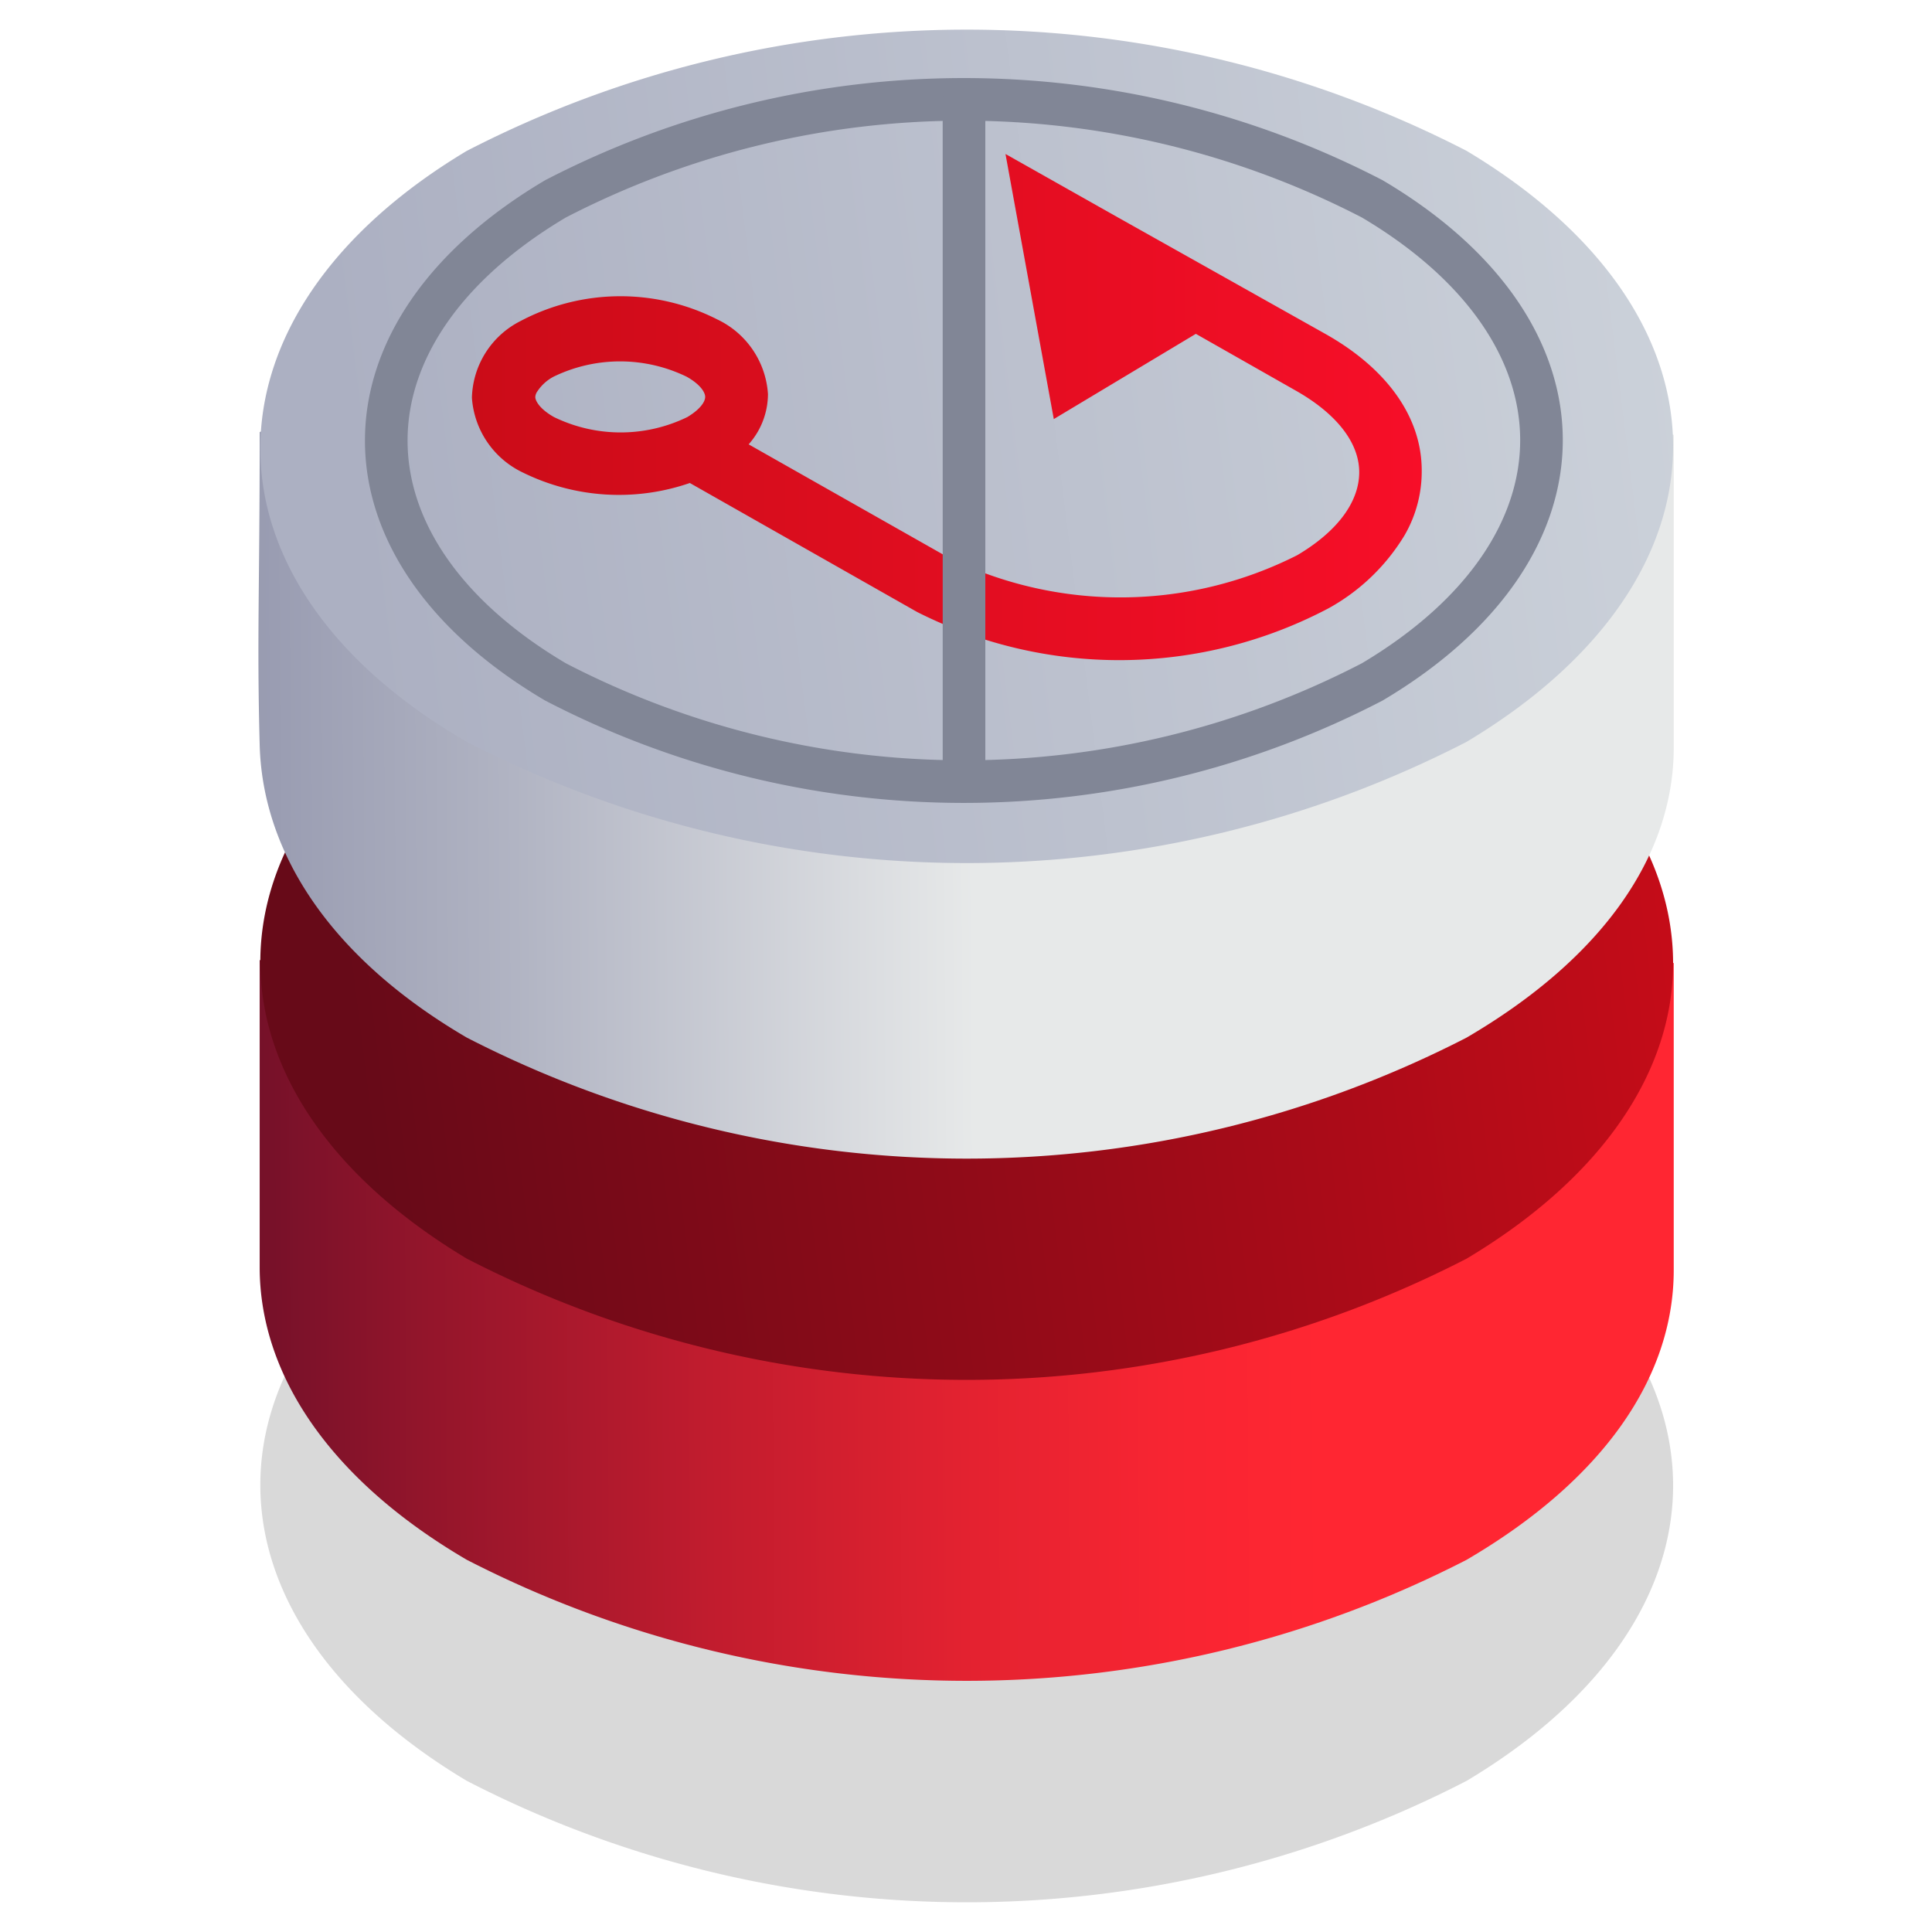
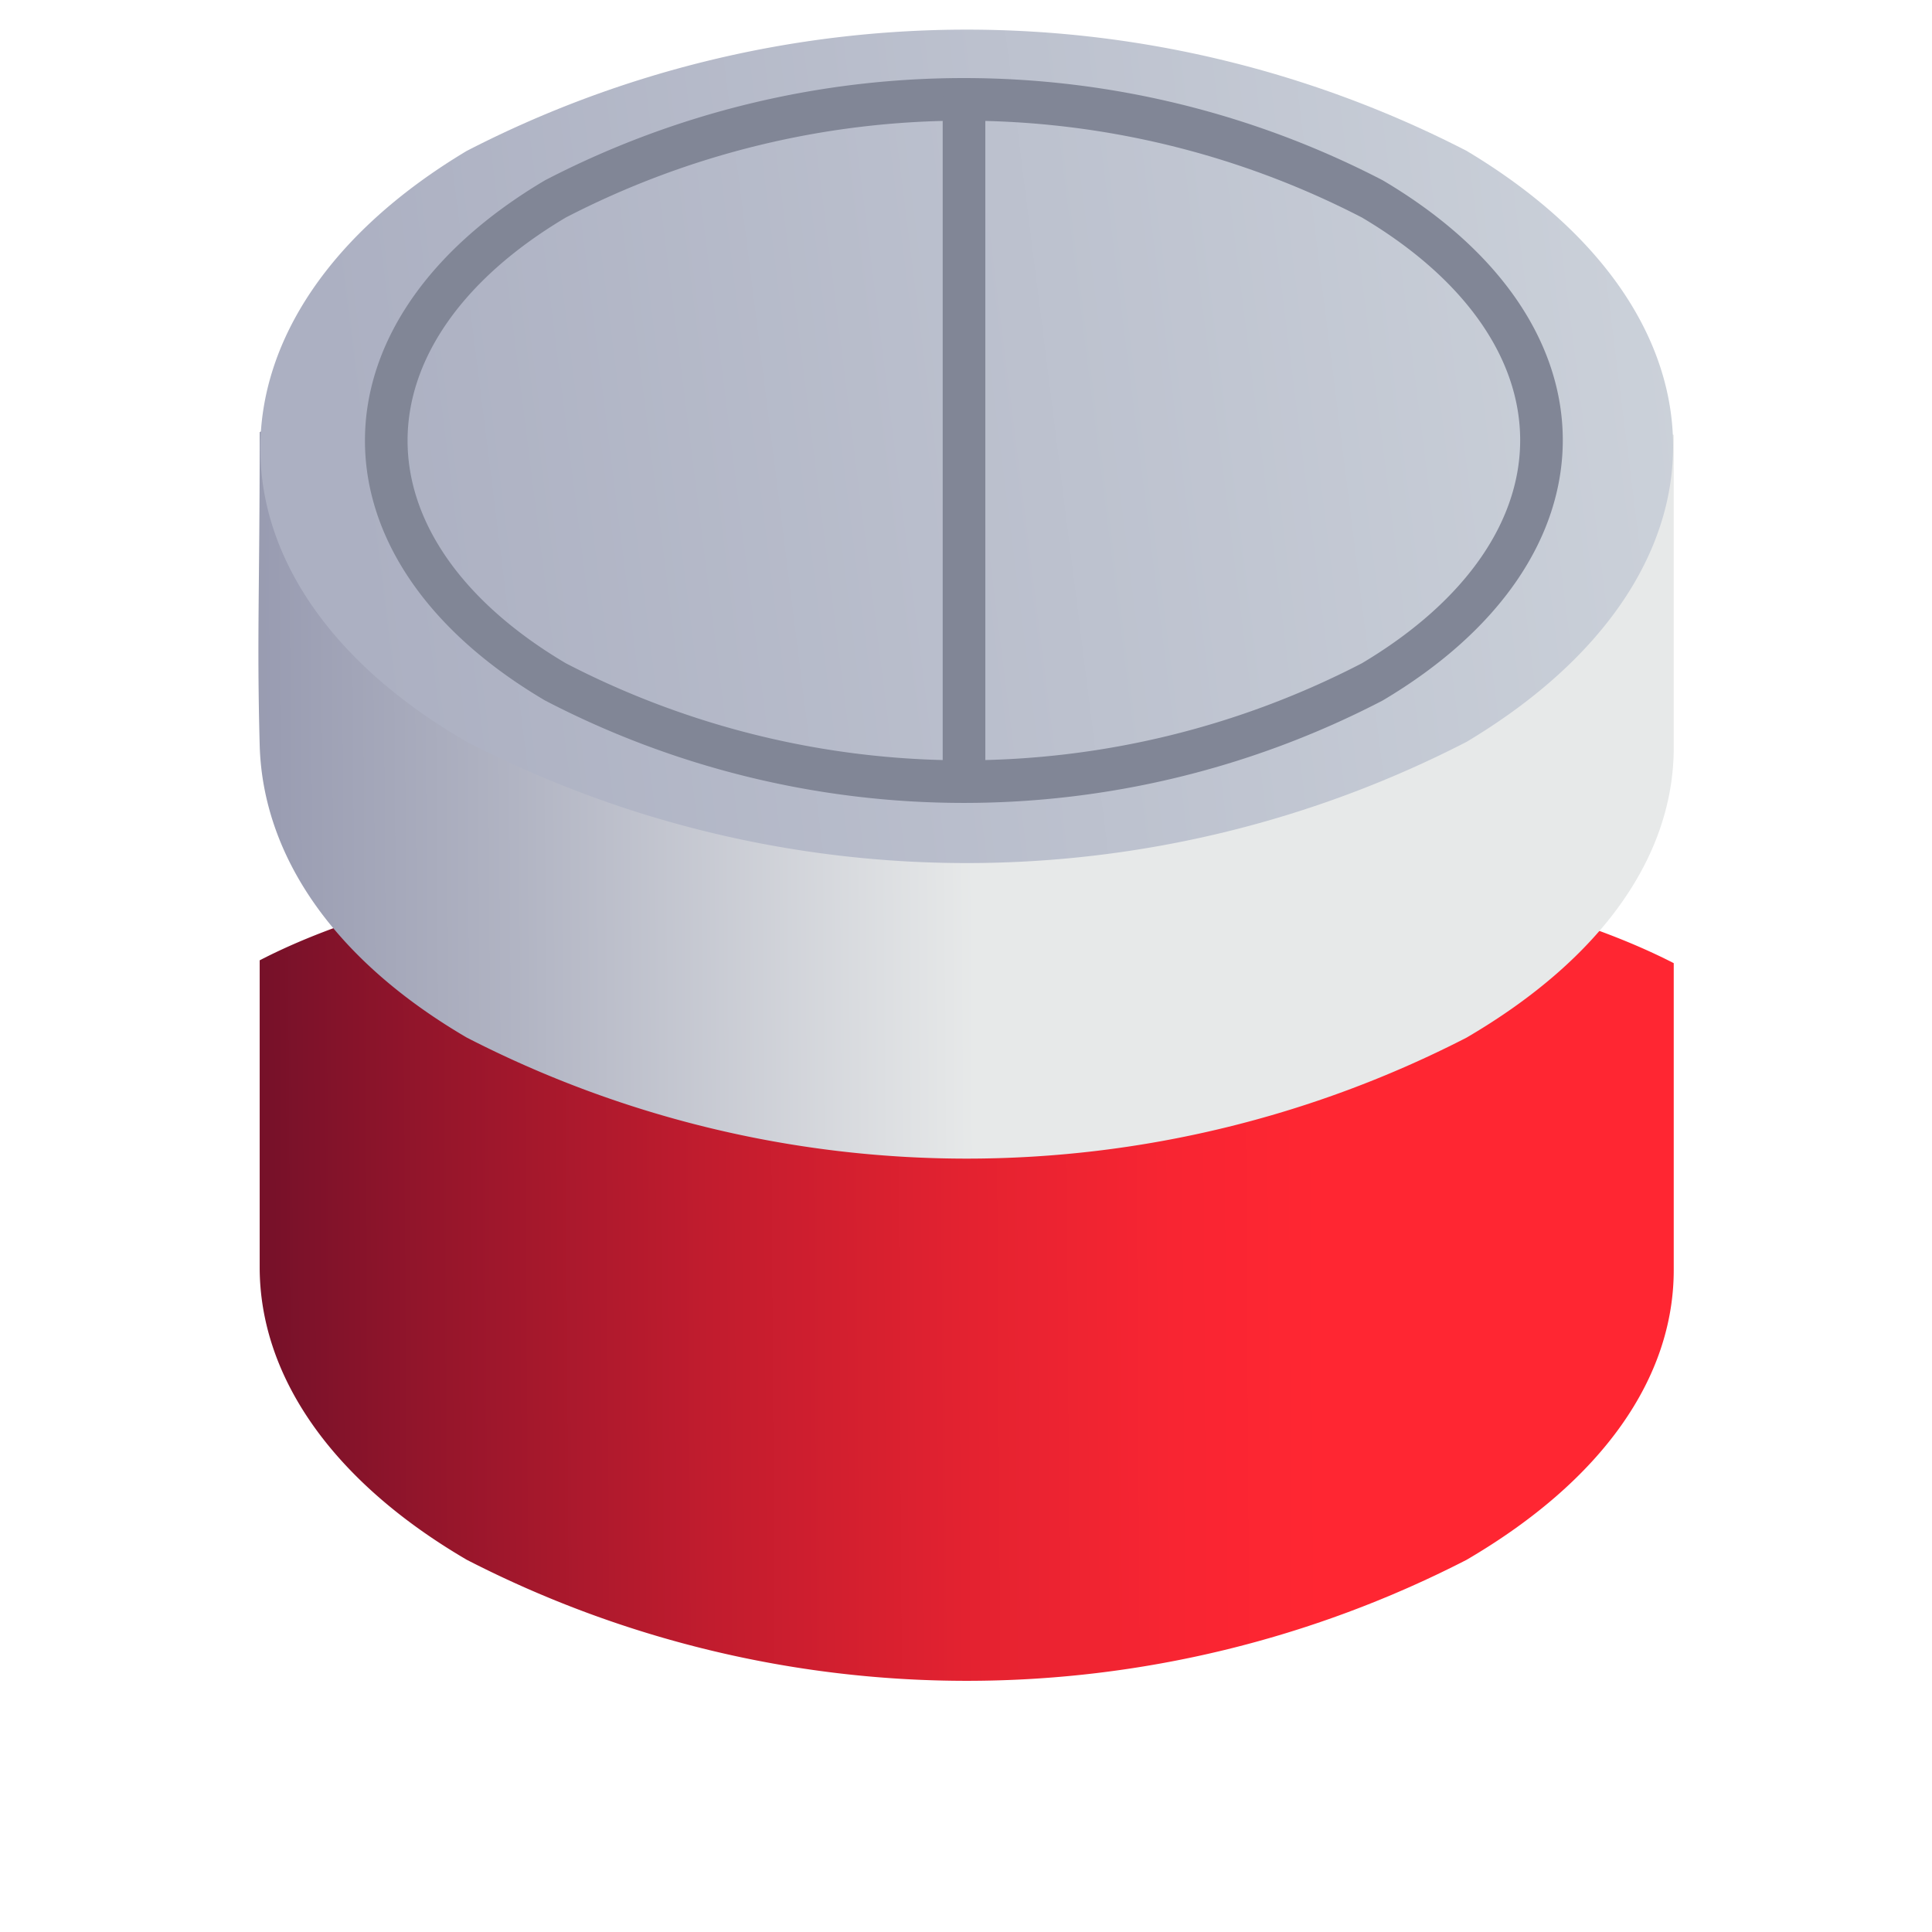
<svg xmlns="http://www.w3.org/2000/svg" id="Warstwa_1" data-name="Warstwa 1" viewBox="0 0 68 68">
  <defs>
    <style>.cls-1,.cls-2,.cls-3,.cls-4,.cls-5,.cls-6,.cls-7{fill-rule:evenodd;}.cls-1{opacity:0.15;isolation:isolate;fill:url(#Gradient_bez_nazwy);}.cls-2{fill:url(#Gradient_bez_nazwy_2);}.cls-3{fill:url(#Gradient_bez_nazwy_3);}.cls-4{fill:url(#Gradient_bez_nazwy_4);}.cls-5{fill:url(#Gradient_bez_nazwy_5);}.cls-6{fill:url(#Gradient_bez_nazwy_6);}.cls-7,.cls-8{fill:none;stroke:#818696;stroke-linecap:round;stroke-linejoin:round;stroke-width:1.5px;}</style>
    <linearGradient id="Gradient_bez_nazwy" x1="61.86" y1="4481.01" x2="12.48" y2="4487.2" gradientTransform="translate(0 -4432.21)" gradientUnits="userSpaceOnUse">
      <stop offset="0" />
      <stop offset="1" />
    </linearGradient>
    <linearGradient id="Gradient_bez_nazwy_2" x1="57.57" y1="4476.43" x2="4.94" y2="4476.76" gradientTransform="translate(0 -4432.21)" gradientUnits="userSpaceOnUse">
      <stop offset="0.21" stop-color="#ff2632" />
      <stop offset="0.31" stop-color="#f82532" />
      <stop offset="0.45" stop-color="#e32230" />
      <stop offset="0.62" stop-color="#c11c2e" />
      <stop offset="0.81" stop-color="#93152b" />
      <stop offset="0.99" stop-color="#630e28" />
    </linearGradient>
    <linearGradient id="Gradient_bez_nazwy_3" x1="61.86" y1="4462.62" x2="12.48" y2="4468.81" gradientTransform="translate(0 -4432.21)" gradientUnits="userSpaceOnUse">
      <stop offset="0" stop-color="#cb0c18" />
      <stop offset="1" stop-color="#670a18" />
    </linearGradient>
    <linearGradient id="Gradient_bez_nazwy_4" x1="60.39" y1="4457.93" x2="-1.81" y2="4458.32" gradientTransform="translate(0 -4432.21)" gradientUnits="userSpaceOnUse">
      <stop offset="0.42" stop-color="#e7e9e9" />
      <stop offset="0.68" stop-color="#b1b4c3" />
      <stop offset="0.88" stop-color="#8f92aa" />
      <stop offset="0.99" stop-color="#8285a1" />
    </linearGradient>
    <linearGradient id="Gradient_bez_nazwy_5" x1="61.85" y1="4444.43" x2="12.47" y2="4450.62" gradientTransform="translate(0 -4432.21)" gradientUnits="userSpaceOnUse">
      <stop offset="0" stop-color="#cdd3db" />
      <stop offset="1" stop-color="#acb0c2" />
    </linearGradient>
    <linearGradient id="Gradient_bez_nazwy_6" x1="16.61" y1="14.36" x2="50.1" y2="14.36" gradientUnits="userSpaceOnUse">
      <stop offset="0" stop-color="#cb0c18" />
      <stop offset="1" stop-color="#f70e28" />
    </linearGradient>
  </defs>
-   <path id="Elipsa_820-2" data-name="Elipsa 820-2" class="cls-1" d="M16.43,41.89a38.47,38.47,0,0,1,35.19,0c9.69,5.8,9.69,15,0,20.79a38.35,38.35,0,0,1-35.19,0C6.74,56.89,6.74,47.63,16.43,41.89Z" />
  <path id="Elipsa_820-3" data-name="Elipsa 820-3" class="cls-2" d="M9.14,33.8c11-5.7,38.68-5.6,49.77.1V44.7c0,3.79-2.5,7.4-7.29,10.2a38.47,38.47,0,0,1-35.19,0c-4.79-2.8-7.29-6.5-7.29-10.3Z" />
-   <path id="Elipsa_820-4" data-name="Elipsa 820-4" class="cls-3" d="M16.43,23.51a38.41,38.41,0,0,1,35.19,0c9.69,5.8,9.69,15,0,20.79a38.41,38.41,0,0,1-35.19,0C6.74,38.49,6.74,29.2,16.43,23.51Z" />
  <path id="Elipsa_820-5" data-name="Elipsa 820-5" class="cls-4" d="M9.14,15.21c11-5.7,38.68-5.6,49.77.1v11c0,3.8-2.5,7.41-7.29,10.21a38.47,38.47,0,0,1-35.19,0c-4.79-2.8-7.19-6.5-7.29-10.3S9.14,20.8,9.14,15.21Z" />
  <path id="Elipsa_820-6" data-name="Elipsa 820-6" class="cls-5" d="M16.43,5.31a38.41,38.41,0,0,1,35.19,0c9.69,5.8,9.69,15,0,20.8a38.41,38.41,0,0,1-35.19,0C6.74,20.51,6.74,11.11,16.43,5.31Z" />
-   <path class="cls-6" d="M24.28,17l0,0,8,4.54a15.78,15.78,0,0,0,14.48-.13,7.17,7.17,0,0,0,2.67-2.56,4.47,4.47,0,0,0,.61-2.29c0-1.87-1.21-3.57-3.36-4.79L39.36,7.66h0L35.39,5.42l1.7,9.33,5-3,3.52,2c1.43.81,2.23,1.83,2.23,2.87s-.76,2.08-2.18,2.92a13.78,13.78,0,0,1-12.25.1l-7.06-4a2.79,2.79,0,0,0,.33-.46,2.68,2.68,0,0,0,.35-1.31,3.13,3.13,0,0,0-1.79-2.63,7.52,7.52,0,0,0-6.92.06A3.11,3.11,0,0,0,16.61,14a3.15,3.15,0,0,0,1.79,2.63A7.65,7.65,0,0,0,24.28,17ZM19.5,14.68c-.48-.27-.65-.55-.66-.7a.37.37,0,0,1,.07-.2,1.55,1.55,0,0,1,.57-.52,5.36,5.36,0,0,1,4.69,0c.48.27.65.55.65.71s-.16.43-.63.71A5.36,5.36,0,0,1,19.5,14.68Z" />
  <path id="Elipsa_820" data-name="Elipsa 820" class="cls-7" d="M19.55,7A31.25,31.25,0,0,1,48.3,7c7.94,4.7,7.94,12.28,0,17a31.19,31.19,0,0,1-28.75,0C11.61,19.31,11.61,11.71,19.55,7Z" />
  <line class="cls-8" x1="33.93" y1="26.79" x2="33.93" y2="3.56" />
</svg>